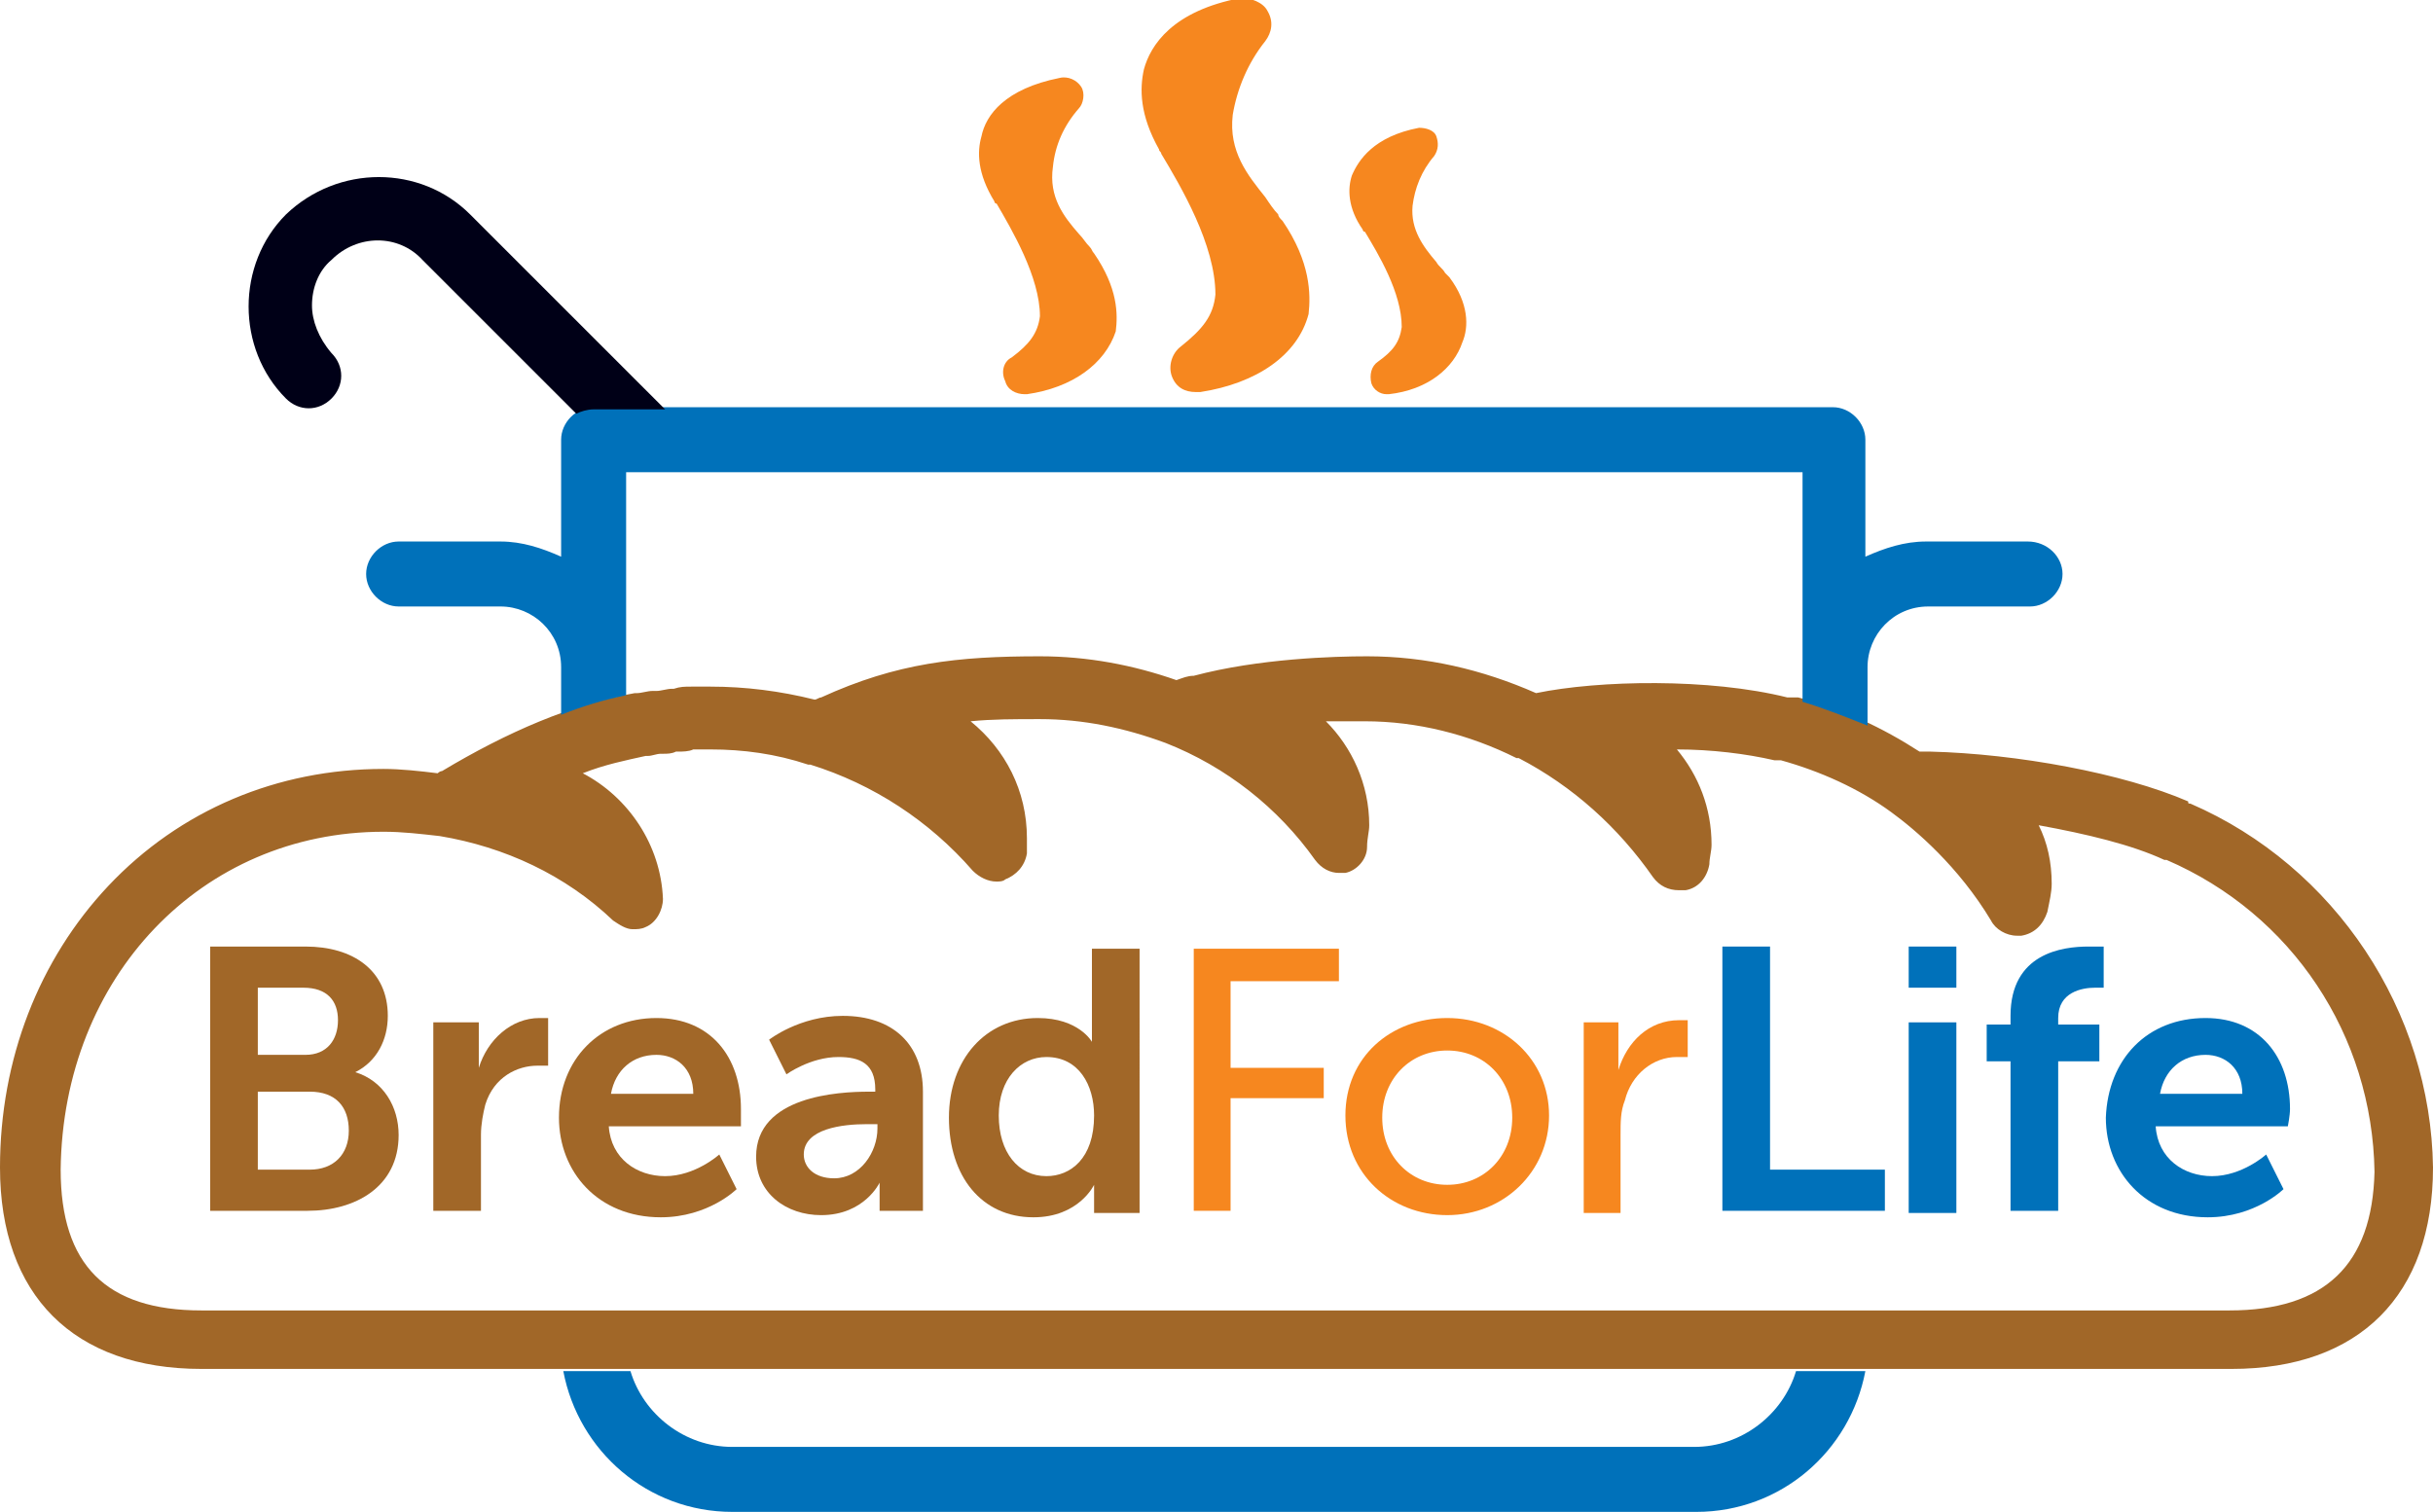
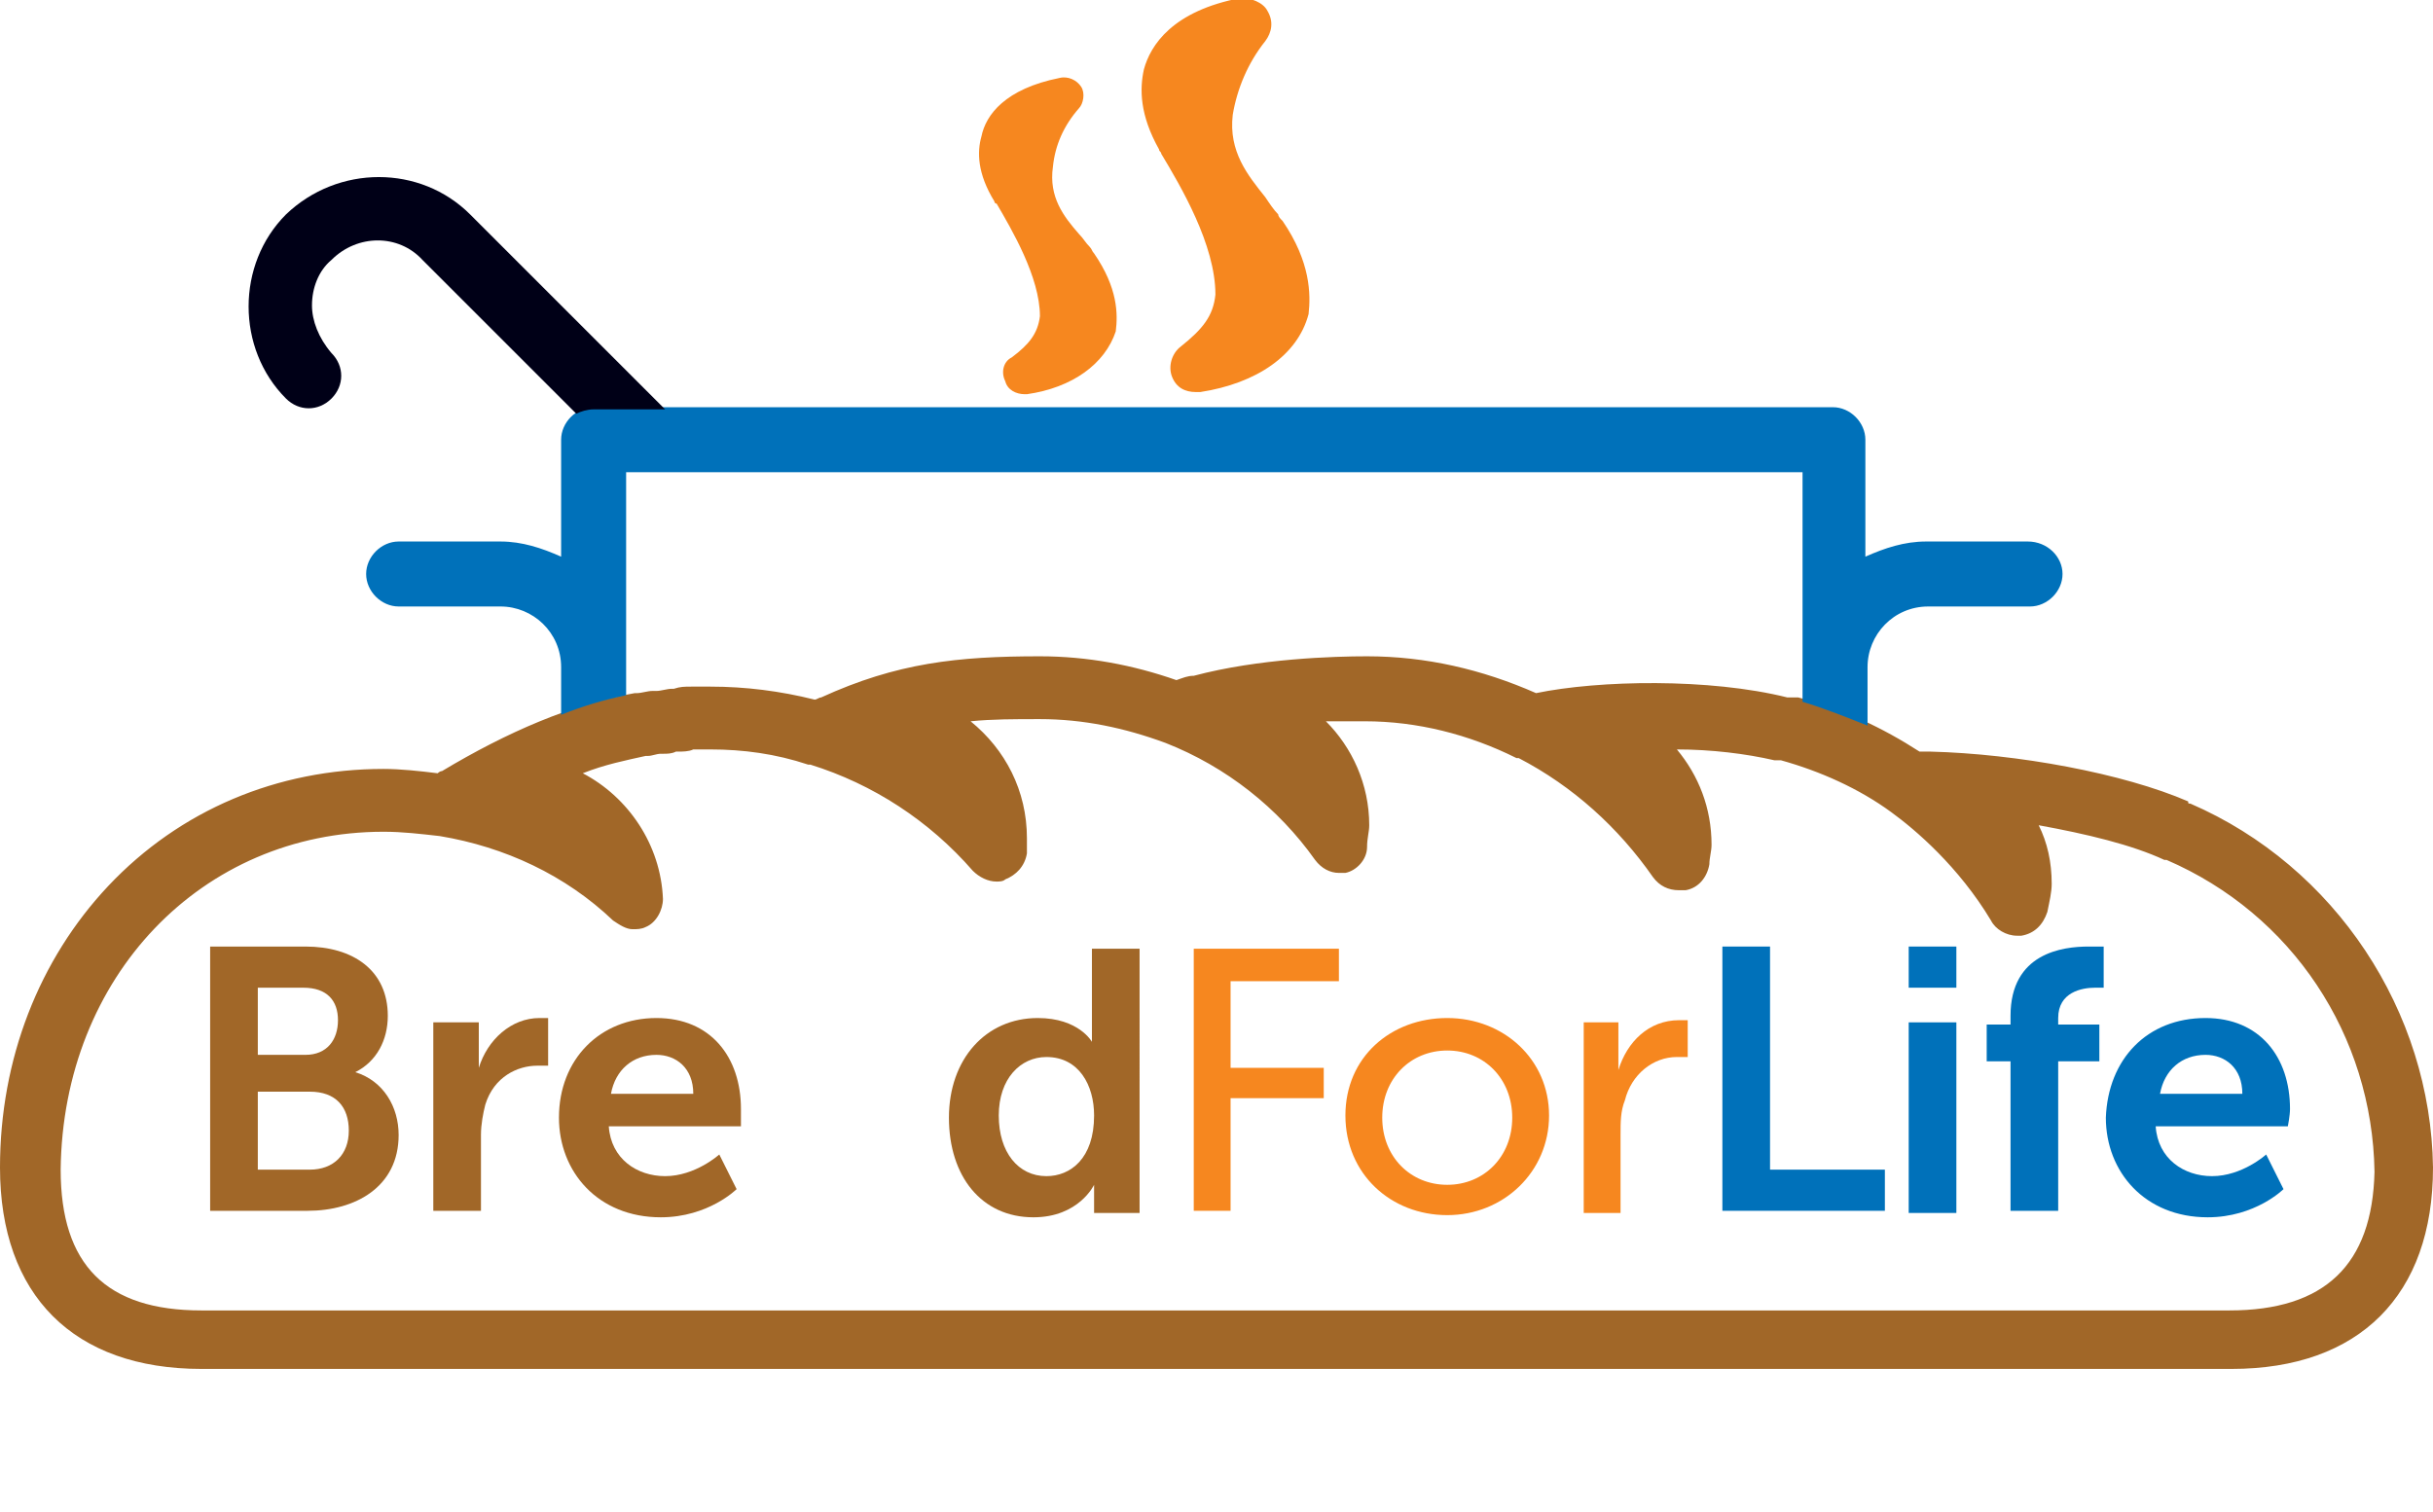
<svg xmlns="http://www.w3.org/2000/svg" xmlns:xlink="http://www.w3.org/1999/xlink" version="1.1" id="Layer_2_00000123413782743227048220000017148061778238535048_" x="0px" y="0px" viewBox="0 0 112.3 69.8" style="enable-background:new 0 0 112.3 69.8;" xml:space="preserve">
  <style type="text/css">
	.st0{clip-path:url(#SVGID_00000037656689244154513150000002206163857253861796_);}
	.st1{fill:#F6871F;}
	.st2{fill:#A16728;}
	.st3{fill:#0071BA;}
	.st4{fill:#000017;}
</style>
  <g>
    <defs>
      <rect id="SVGID_1_" width="112.3" height="69.8" />
    </defs>
    <clipPath id="SVGID_00000173864438866201391770000001670410975817502340_">
      <use xlink:href="#SVGID_1_" style="overflow:visible;" />
    </clipPath>
    <g style="clip-path:url(#SVGID_00000173864438866201391770000001670410975817502340_);">
      <path class="st1" d="M59.2,10.2L59.2,10.2c-0.1-0.1-0.2-0.2-0.2-0.3c-0.2-0.2-0.4-0.5-0.6-0.8c-0.8-1-1.7-2.1-1.5-3.8    c0.2-1.2,0.7-2.4,1.5-3.4c0.3-0.4,0.4-0.9,0.1-1.4c-0.2-0.4-0.8-0.6-1.2-0.6c-3.2,0.6-4.2,2.2-4.5,3.3c-0.2,0.9-0.2,2.1,0.7,3.7    l0,0c0,0,0,0,0,0c0,0.1,0.1,0.1,0.1,0.2c0.9,1.5,2.5,4.2,2.5,6.5c-0.1,1-0.6,1.6-1.6,2.4c-0.4,0.3-0.6,0.9-0.4,1.4    c0.2,0.5,0.6,0.7,1.1,0.7c0.1,0,0.1,0,0.2,0c2.6-0.4,4.5-1.7,5-3.6C60.5,13.6,60.5,12.1,59.2,10.2" />
      <path class="st1" d="M50.5,11.7L50.5,11.7c-0.1-0.1-0.1-0.2-0.2-0.3c-0.2-0.2-0.3-0.4-0.5-0.6c-0.7-0.8-1.4-1.7-1.2-3.1    c0.1-1,0.5-1.9,1.2-2.7C50,4.8,50.1,4.3,49.9,4c-0.2-0.3-0.6-0.5-1-0.4c-2.5,0.5-3.4,1.7-3.6,2.7c-0.2,0.7-0.2,1.7,0.6,3l0,0    c0,0,0,0,0,0c0,0.1,0.1,0.1,0.1,0.1c0.7,1.2,2,3.4,2,5.2c-0.1,0.8-0.5,1.3-1.3,1.9c-0.4,0.2-0.5,0.7-0.3,1.1    c0.1,0.4,0.5,0.6,0.9,0.6c0,0,0.1,0,0.1,0c2.1-0.3,3.6-1.4,4.1-2.9C51.6,14.5,51.6,13.3,50.5,11.7" />
-       <path class="st1" d="M66.9,12.8L66.9,12.8c-0.1-0.1-0.1-0.1-0.2-0.2c-0.1-0.2-0.3-0.3-0.4-0.5c-0.6-0.7-1.2-1.5-1.1-2.6    c0.1-0.8,0.4-1.6,1-2.3c0.2-0.3,0.2-0.6,0.1-0.9s-0.5-0.4-0.8-0.4c-2.1,0.4-2.8,1.5-3.1,2.2c-0.2,0.6-0.2,1.5,0.5,2.5c0,0,0,0,0,0    c0,0,0,0.1,0.1,0.1c0.6,1,1.7,2.8,1.7,4.4c-0.1,0.7-0.4,1.1-1.1,1.6c-0.3,0.2-0.4,0.6-0.3,1c0.1,0.3,0.4,0.5,0.7,0.5    c0,0,0.1,0,0.1,0c1.8-0.2,3-1.2,3.4-2.4C67.8,15.1,67.8,14,66.9,12.8" />
      <path class="st2" d="M101.1,37.1C101.1,37.1,101.1,37.1,101.1,37.1c-0.1,0-0.1,0-0.1-0.1l0,0c-3-1.3-7.9-2.2-11.9-2.3    c-0.1,0-0.2,0-0.3,0c-0.1,0-0.2,0-0.2,0c-1.7-1.1-3.6-2-5.6-2.5c0,0-0.1,0-0.1,0c-0.1,0-0.1,0-0.2,0l-0.2,0    c-3.6-0.9-8.7-0.8-11.6-0.2c-2.5-1.1-5.1-1.7-7.8-1.7c-1.5,0-5,0.1-8,0.9c-0.3,0-0.5,0.1-0.8,0.2c-2-0.7-4.1-1.1-6.3-1.1    c-3.8,0-6.6,0.3-10.1,1.9c-0.1,0-0.2,0.1-0.3,0.1c-1.6-0.4-3.2-0.6-4.8-0.6c-0.2,0-0.5,0-0.8,0h-0.1c-0.3,0-0.5,0-0.8,0.1H31    c-0.2,0-0.5,0.1-0.7,0.1l-0.2,0c-0.2,0-0.5,0.1-0.7,0.1l-0.1,0c-2.9,0.5-5.9,1.8-8.9,3.6c-0.1,0-0.2,0.1-0.2,0.1    c-0.8-0.1-1.7-0.2-2.5-0.2c-4.9,0-9.4,1.9-12.7,5.4c-3.2,3.4-5,8-5,13c0,5.9,3.4,9.3,9.3,9.3H103c5.9,0,9.3-3.4,9.3-9.3    C112.2,46.7,107.8,40,101.1,37.1 M102.9,60.5H9.3c-4.4,0-6.5-2.1-6.5-6.5c0.1-8.9,6.5-15.6,14.9-15.6c0.9,0,1.7,0.1,2.6,0.2l0,0    c3,0.5,5.8,1.8,8,3.9c0.3,0.2,0.6,0.4,0.9,0.4c0.2,0,0.4,0,0.6-0.1c0.5-0.2,0.8-0.8,0.8-1.3c-0.1-2.5-1.6-4.7-3.7-5.8    c1-0.4,2-0.6,2.9-0.8h0.1c0.2,0,0.4-0.1,0.6-0.1l0.1,0c0.2,0,0.4,0,0.6-0.1h0.1c0.2,0,0.5,0,0.7-0.1h0.1c0.3,0,0.5,0,0.7,0    c1.5,0,3,0.2,4.5,0.7c0,0,0,0,0.1,0c2.9,0.9,5.5,2.6,7.5,4.9c0.3,0.3,0.7,0.5,1.1,0.5c0.1,0,0.3,0,0.4-0.1c0.5-0.2,0.9-0.6,1-1.2    c0-0.2,0-0.5,0-0.7c0-2.2-1-4.1-2.6-5.4c1-0.1,2-0.1,3.2-0.1c2,0,3.9,0.4,5.8,1.1c0,0,0,0,0,0c2.8,1.1,5.2,3,6.9,5.4    c0.3,0.4,0.7,0.6,1.1,0.6c0.1,0,0.2,0,0.3,0c0.5-0.1,1-0.6,1-1.2c0-0.4,0.1-0.7,0.1-1c0-1.9-0.8-3.6-2-4.8c0.8,0,1.4,0,1.8,0    c2.4,0,4.8,0.6,7,1.7c0,0,0,0,0.1,0c2.5,1.3,4.6,3.2,6.2,5.5c0.3,0.4,0.7,0.6,1.2,0.6c0.1,0,0.2,0,0.3,0c0.6-0.1,1-0.6,1.1-1.2    c0-0.3,0.1-0.6,0.1-0.9c0-1.7-0.6-3.2-1.6-4.4c1.6,0,3.2,0.2,4.5,0.5l0.2,0c0,0,0,0,0,0c0,0,0.1,0,0.1,0c1.8,0.5,3.6,1.3,5.1,2.4    c0,0,0,0,0,0c0,0,0,0,0,0c1.1,0.8,3.1,2.5,4.6,5c0.2,0.4,0.7,0.7,1.2,0.7c0.1,0,0.1,0,0.2,0c0.6-0.1,1-0.5,1.2-1.1    c0.1-0.5,0.2-0.9,0.2-1.3c0-1-0.2-1.9-0.6-2.7c2.2,0.4,4.3,0.9,5.8,1.6h0c0,0,0,0,0.1,0c5.8,2.5,9.5,8.1,9.6,14.4    C109.5,58.4,107.3,60.5,102.9,60.5" />
      <path class="st3" d="M18.4,28h4.7c1.5,0,2.8,1.2,2.8,2.8V33c1-0.4,2-0.7,3-0.9V21.8h54.3v10.6c1,0.3,2,0.7,3,1.1v-2.7    c0-1.5,1.2-2.8,2.8-2.8h4.7c0.8,0,1.5-0.7,1.5-1.5S94.5,25,93.6,25h-4.7c-1,0-1.9,0.3-2.8,0.7v-5.4c0-0.8-0.7-1.5-1.5-1.5H27.4    c-0.8,0-1.5,0.7-1.5,1.5v5.4C25,25.3,24.1,25,23.1,25h-4.7c-0.8,0-1.5,0.7-1.5,1.5S17.6,28,18.4,28" />
-       <path class="st3" d="M82.9,63.3c-0.6,2-2.5,3.5-4.7,3.5H33.8c-2.2,0-4.1-1.5-4.7-3.5H26c0.7,3.7,3.9,6.5,7.8,6.5h44.5    c3.9,0,7.1-2.8,7.8-6.5C86,63.3,82.9,63.3,82.9,63.3z" />
      <path class="st4" d="M14.4,14.1c0-0.8,0.3-1.6,0.9-2.1c1.2-1.2,3.1-1.2,4.2,0l7.1,7.1c0.2-0.1,0.5-0.2,0.8-0.2h3.3l-9-9    c-2.3-2.3-6.1-2.3-8.5,0c-2.3,2.3-2.3,6.2,0,8.5c0.6,0.6,1.5,0.6,2.1,0s0.6-1.5,0-2.1C14.7,15.6,14.4,14.8,14.4,14.1" />
      <path class="st2" d="M9.7,43.7h4.4c2.2,0,3.8,1.1,3.8,3.2c0,1.1-0.5,2.1-1.5,2.6v0c1.3,0.4,2,1.6,2,2.9c0,2.4-2,3.5-4.2,3.5H9.7    L9.7,43.7L9.7,43.7z M14.1,48.7c1,0,1.5-0.7,1.5-1.6s-0.5-1.5-1.6-1.5h-2.1v3.1H14.1L14.1,48.7z M14.3,54c1.1,0,1.8-0.7,1.8-1.8    s-0.6-1.8-1.8-1.8h-2.4V54L14.3,54L14.3,54z" />
      <path class="st2" d="M20,47.2h2.1v1.5c0,0.3,0,0.6,0,0.6h0c0.4-1.3,1.5-2.3,2.8-2.3c0.2,0,0.4,0,0.4,0v2.2c0,0-0.2,0-0.5,0    c-0.9,0-2,0.5-2.4,1.8c-0.1,0.4-0.2,0.9-0.2,1.4v3.5H20L20,47.2L20,47.2z" />
      <path class="st2" d="M30.3,47c2.5,0,3.9,1.8,3.9,4.2c0,0.3,0,0.8,0,0.8h-6.1c0.1,1.5,1.3,2.3,2.6,2.3c1.4,0,2.5-1,2.5-1l0.8,1.6    c0,0-1.3,1.3-3.5,1.3c-2.9,0-4.7-2.1-4.7-4.6C25.8,48.9,27.7,47,30.3,47 M32,50.5c0-1.2-0.8-1.8-1.7-1.8c-1.1,0-1.9,0.7-2.1,1.8    H32z" />
-       <path class="st2" d="M40.1,50.4h0.3v-0.1c0-1.2-0.7-1.5-1.7-1.5c-1.3,0-2.4,0.8-2.4,0.8L35.5,48c0,0,1.4-1.1,3.4-1.1    c2.3,0,3.7,1.3,3.7,3.5v5.5h-2v-0.7c0-0.3,0-0.6,0-0.6h0c0,0-0.7,1.5-2.7,1.5c-1.6,0-3-1-3-2.7C34.9,50.6,38.7,50.4,40.1,50.4     M38.5,54.4c1.2,0,2-1.2,2-2.3v-0.2H40c-1.1,0-2.9,0.2-2.9,1.4C37.1,53.9,37.6,54.4,38.5,54.4" />
      <path class="st2" d="M47.9,47c1.9,0,2.5,1.1,2.5,1.1h0c0,0,0-0.2,0-0.5v-3.8h2.2V56h-2.1v-0.7c0-0.3,0-0.6,0-0.6h0    c0,0-0.7,1.5-2.8,1.5c-2.4,0-3.9-1.9-3.9-4.6S45.5,47,47.9,47 M48.3,54.3c1.1,0,2.2-0.8,2.2-2.8c0-1.4-0.7-2.7-2.2-2.7    c-1.2,0-2.2,1-2.2,2.7S47,54.3,48.3,54.3" />
      <polygon class="st1" points="55.1,43.8 61.8,43.8 61.8,45.3 56.8,45.3 56.8,49.3 61.1,49.3 61.1,50.7 56.8,50.7 56.8,55.9     55.1,55.9   " />
      <path class="st1" d="M66.8,47c2.6,0,4.7,1.9,4.7,4.5s-2.1,4.6-4.7,4.6s-4.7-1.9-4.7-4.6S64.2,47,66.8,47 M66.8,54.7    c1.7,0,3-1.3,3-3.1s-1.3-3.1-3-3.1s-3,1.3-3,3.1S65.1,54.7,66.8,54.7" />
      <path class="st1" d="M73.1,47.2h1.6v1.5c0,0.4,0,0.7,0,0.7h0c0.4-1.3,1.4-2.3,2.8-2.3c0.2,0,0.4,0,0.4,0v1.7c0,0-0.2,0-0.5,0    c-1.1,0-2.1,0.8-2.4,2c-0.2,0.5-0.2,1-0.2,1.6v3.6h-1.7V47.2L73.1,47.2z" />
      <polygon class="st3" points="79.5,43.7 81.7,43.7 81.7,54 87,54 87,55.9 79.5,55.9   " />
      <path class="st3" d="M88.1,43.7h2.2v1.9h-2.2V43.7z M88.1,47.2h2.2v8.8h-2.2V47.2z" />
      <path class="st3" d="M92.8,49h-1.1v-1.7h1.1v-0.4c0-2.9,2.4-3.2,3.6-3.2c0.4,0,0.7,0,0.7,0v1.9c0,0-0.2,0-0.4,0    c-0.6,0-1.7,0.2-1.7,1.4v0.3h1.9V49h-1.9v6.9h-2.2L92.8,49L92.8,49z" />
      <path class="st3" d="M101.8,47c2.5,0,3.9,1.8,3.9,4.2c0,0.3-0.1,0.8-0.1,0.8h-6.1c0.1,1.5,1.3,2.3,2.6,2.3c1.4,0,2.5-1,2.5-1    l0.8,1.6c0,0-1.3,1.3-3.5,1.3c-2.9,0-4.7-2.1-4.7-4.6C97.3,48.9,99.1,47,101.8,47 M103.5,50.5c0-1.2-0.8-1.8-1.7-1.8    c-1.1,0-1.9,0.7-2.1,1.8H103.5z" />
    </g>
  </g>
</svg>